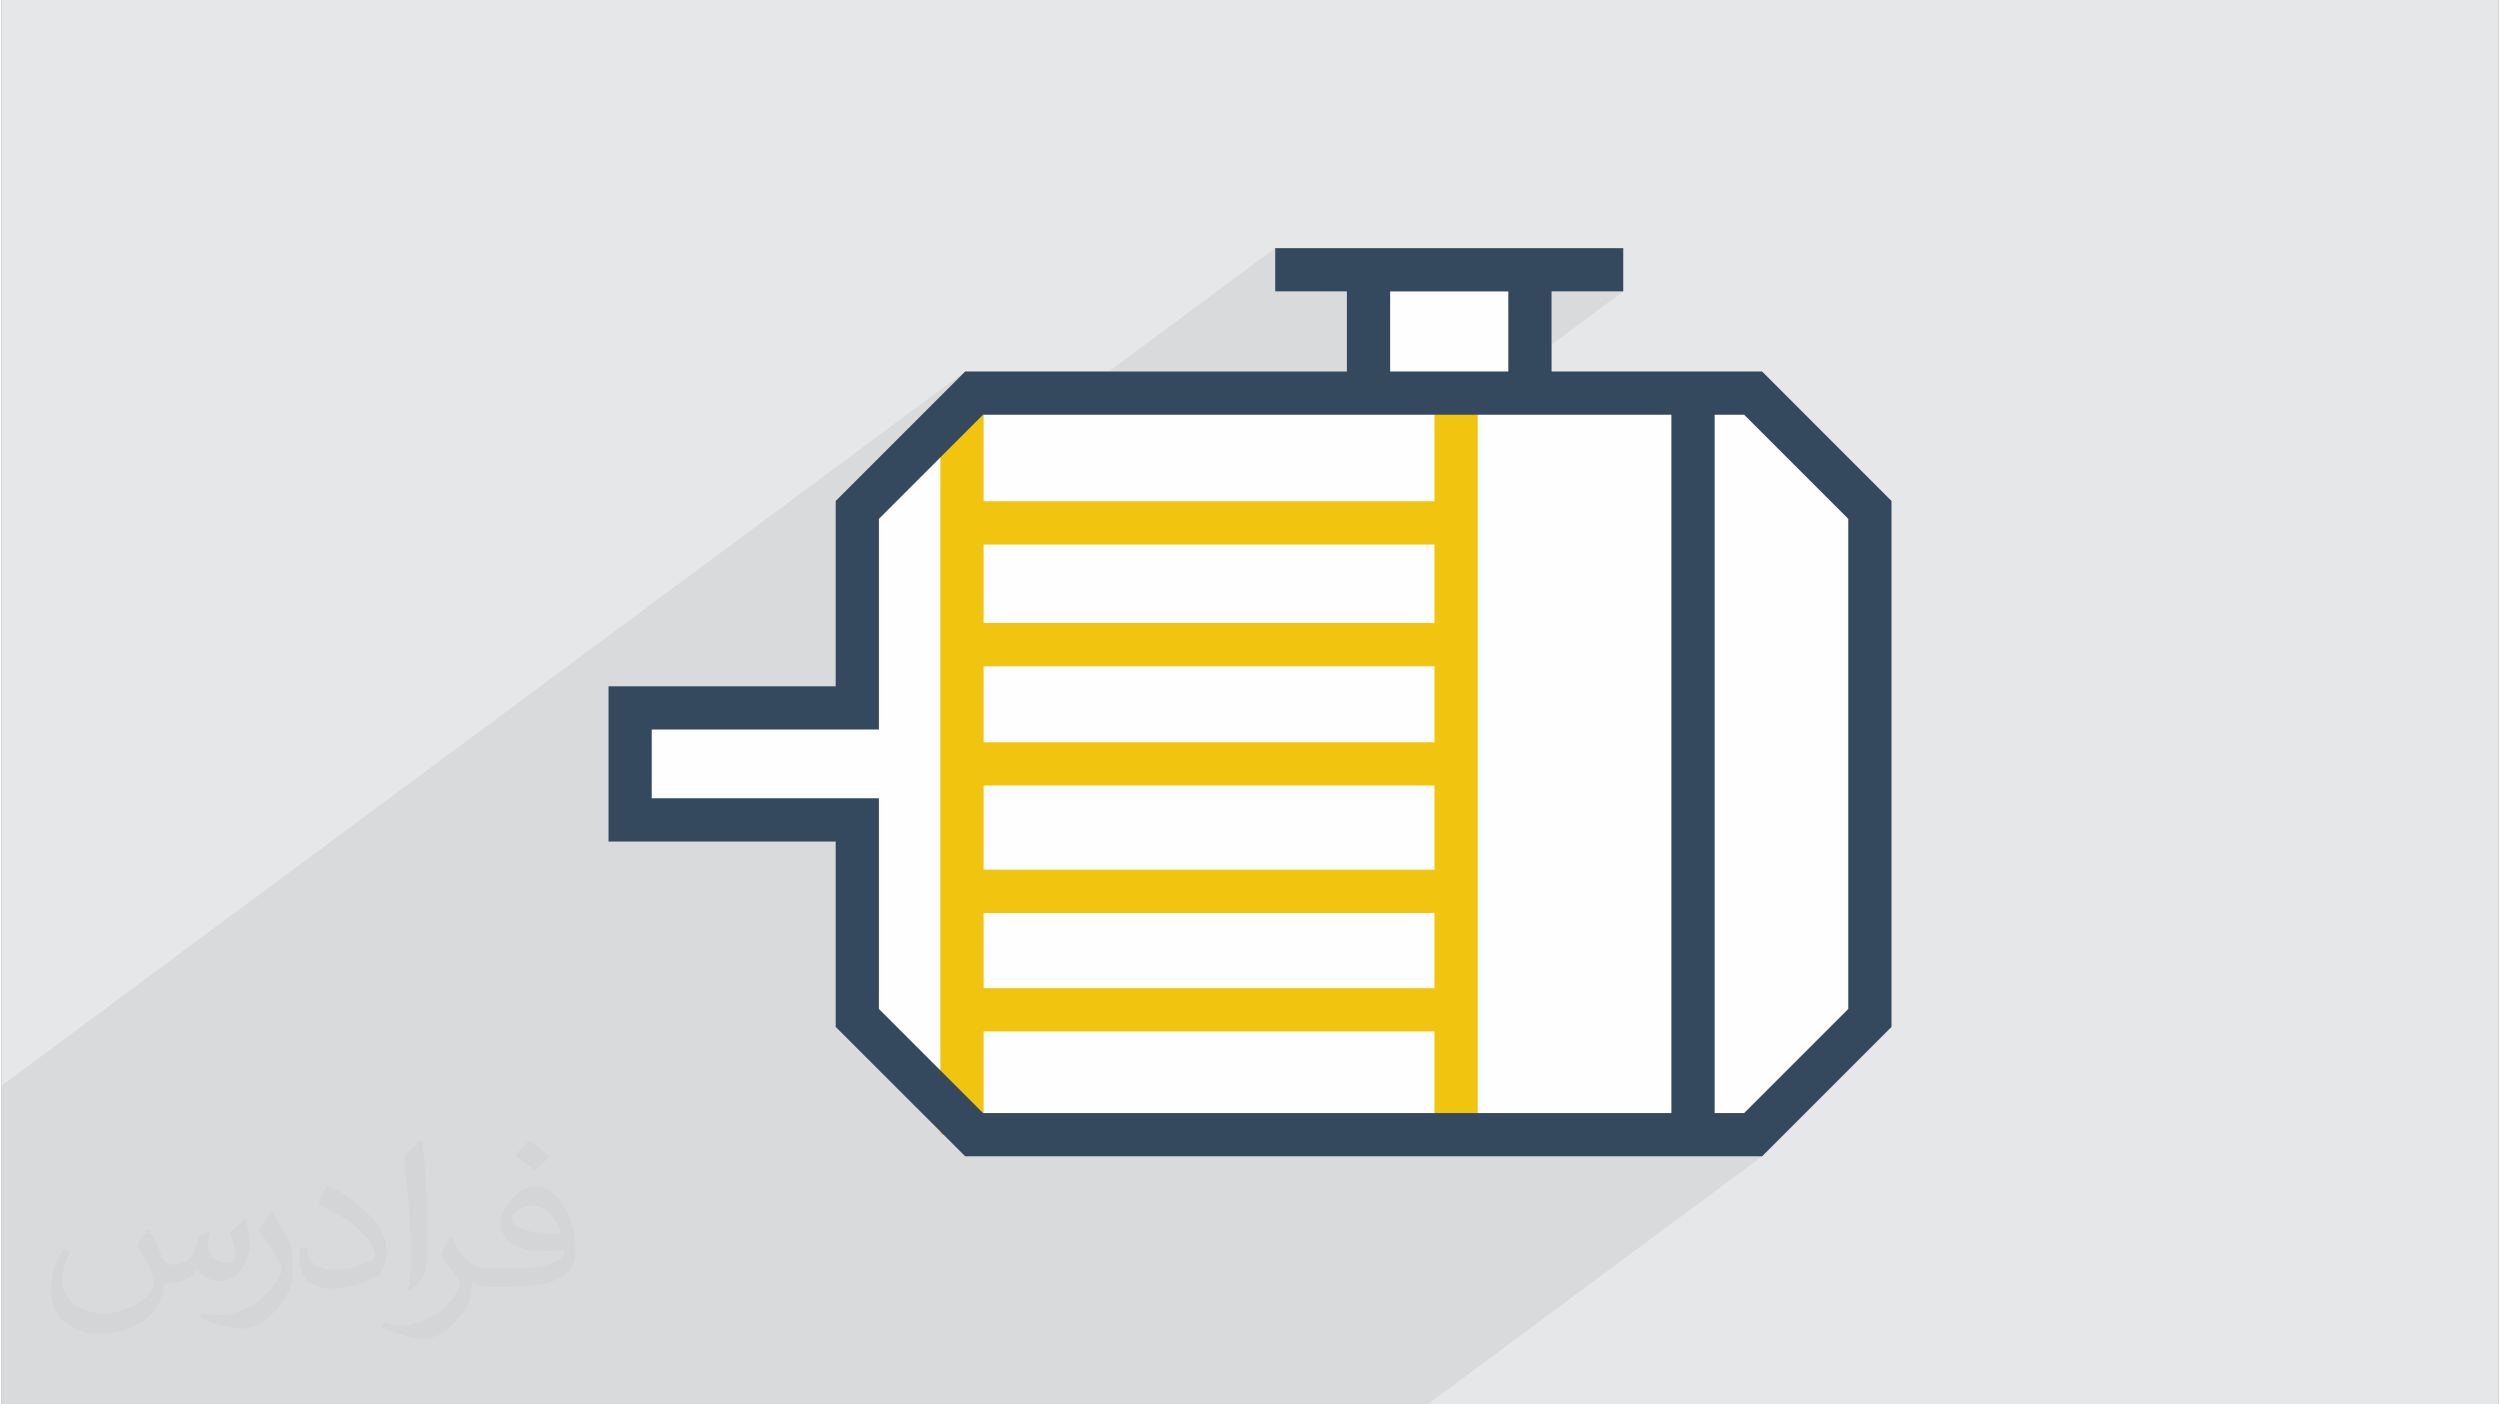
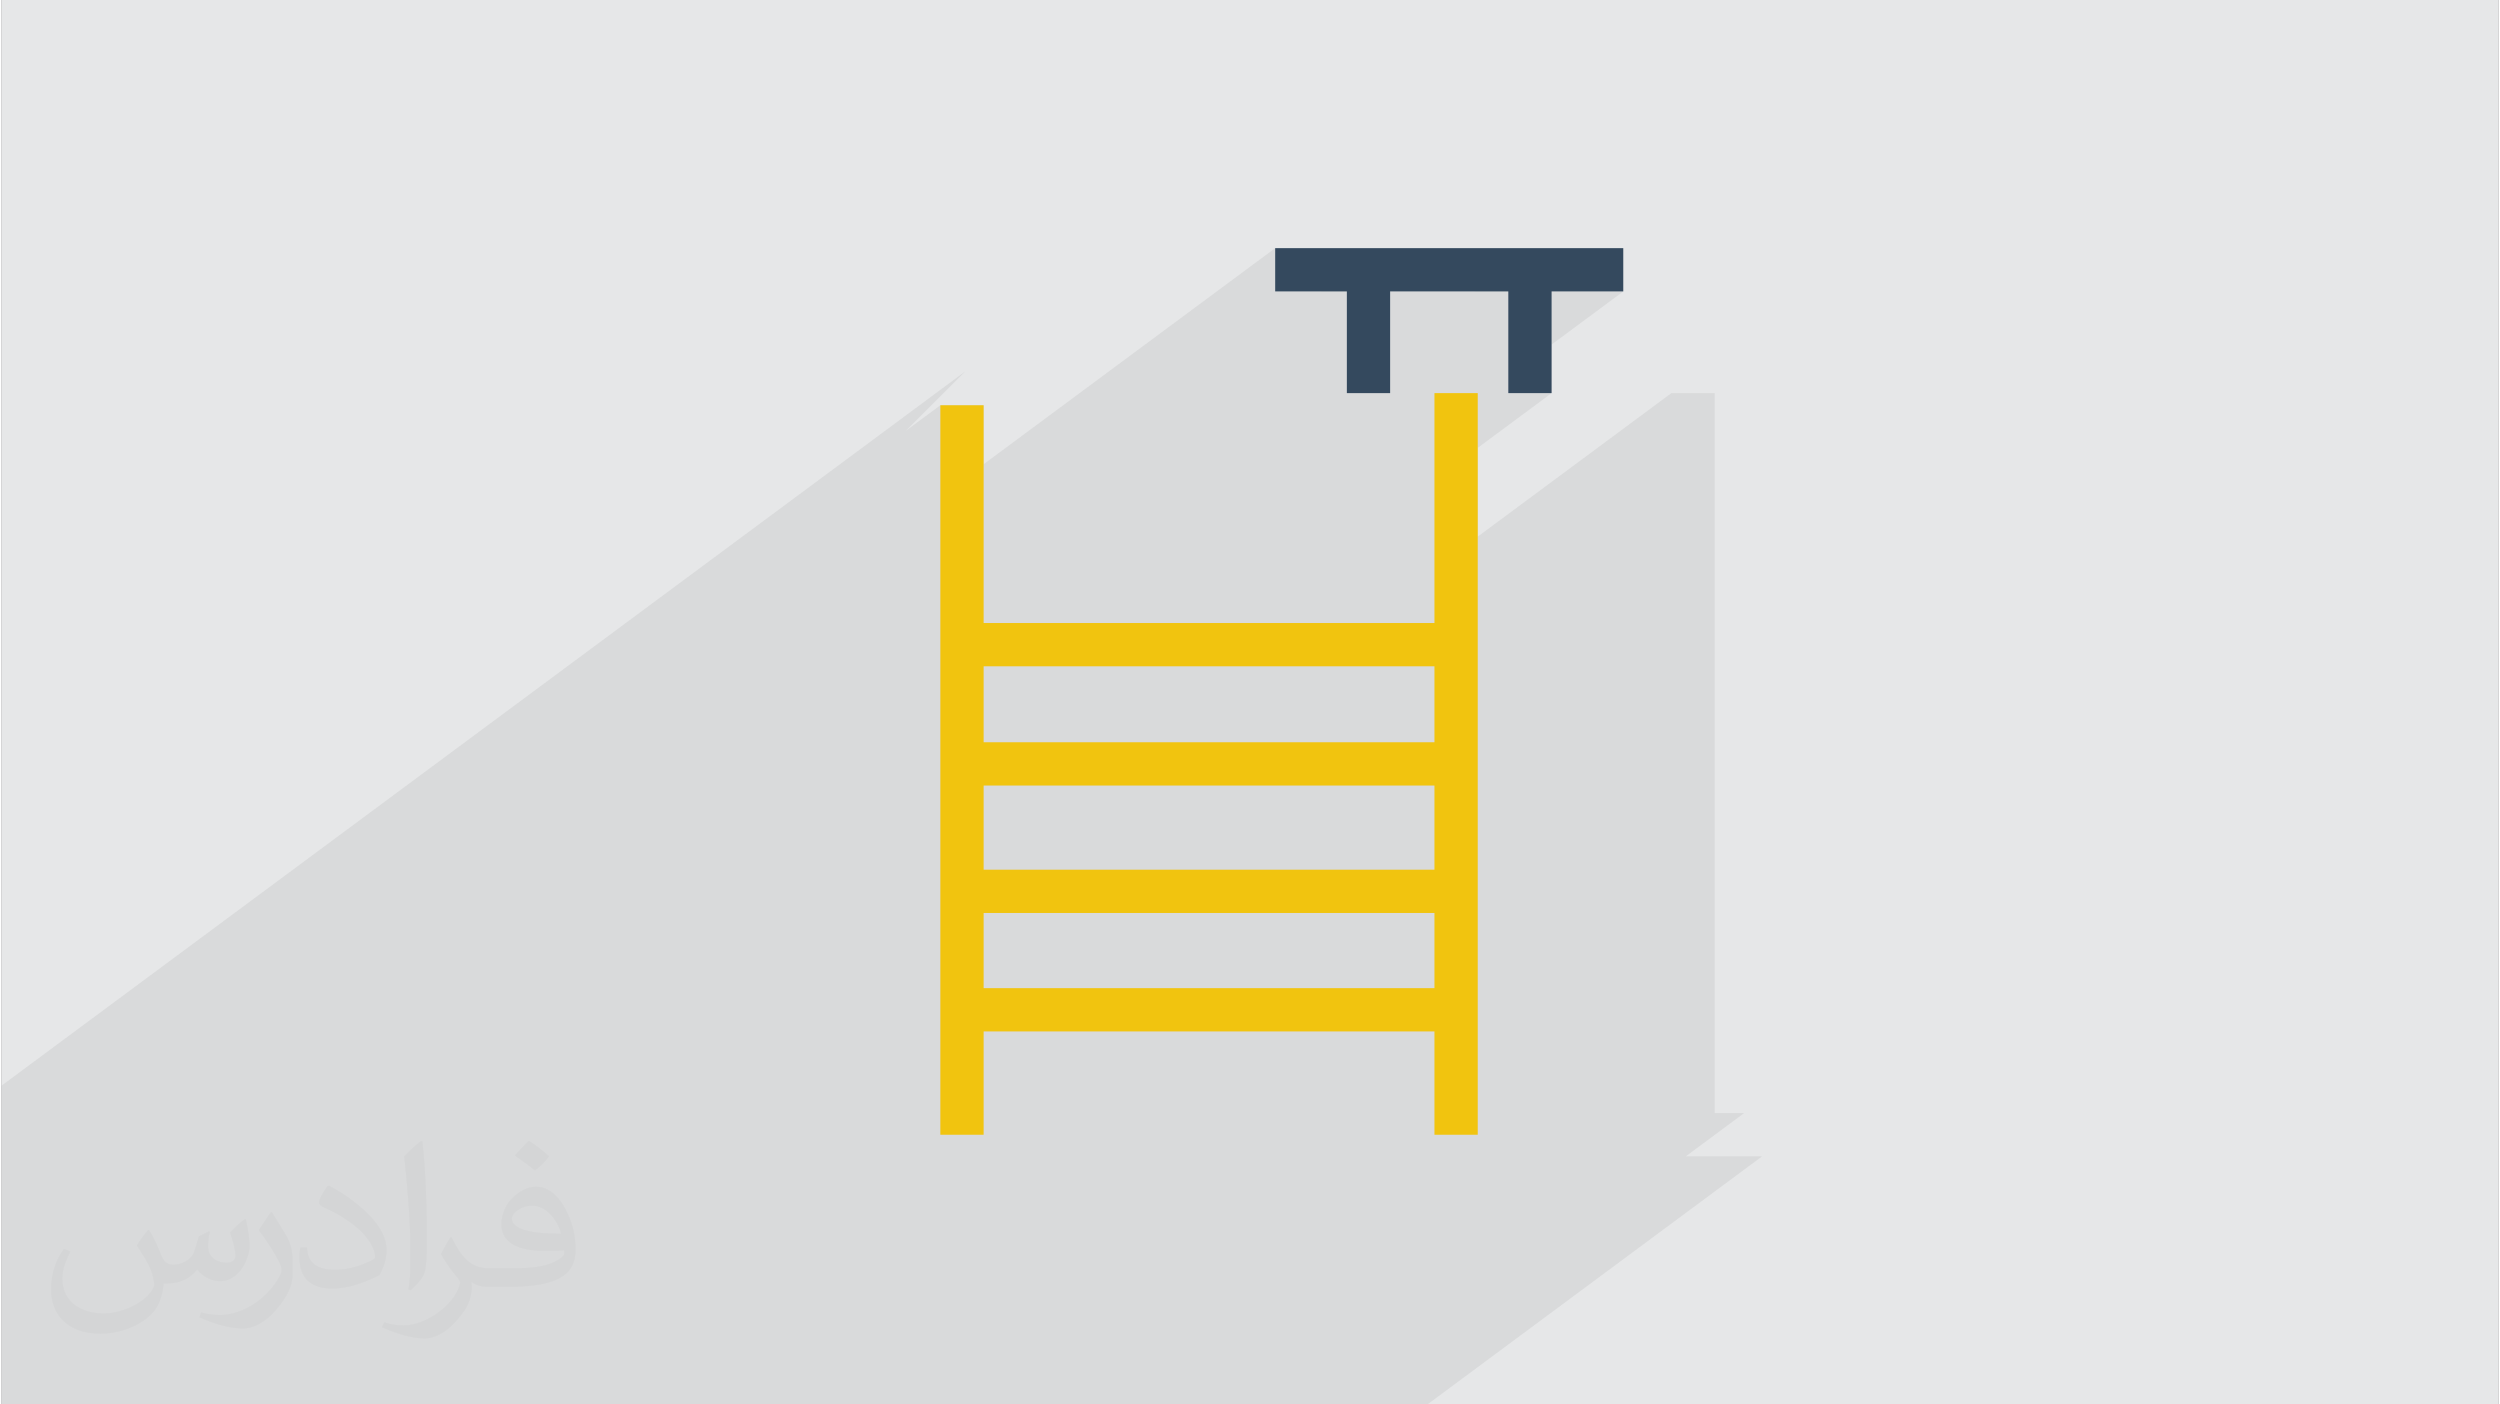
<svg xmlns="http://www.w3.org/2000/svg" xml:space="preserve" width="356px" height="200px" version="1.0" shape-rendering="geometricPrecision" text-rendering="geometricPrecision" image-rendering="optimizeQuality" fill-rule="evenodd" clip-rule="evenodd" viewBox="0 0 35600 20025">
  <rect x="0" y="0" width="35600" height="20025" fill="#808080" stroke="none" />
  <g id="Layer_x0020_1">
    <g id="_2881026971264">
      <path fill="#E6E7E8" d="M0 0l35600 0 0 20025 -35600 0 0 -20025z" />
      <path fill="#373435" fill-opacity="0.031" d="M2102 17538c67,103 111,202 155,311 31,64 48,183 198,183 44,0 107,-14 163,-45 63,-33 111,-82 135,-159l61 -201 145 -72 10 10c-19,76 -24,148 -24,206 0,169 145,233 262,233 68,0 128,-33 128,-95 0,-81 -34,-216 -78,-338 68,-68 136,-136 214,-191l12 6c34,144 53,286 53,381 0,92 -41,195 -75,263 -70,132 -194,237 -344,237 -114,0 -240,-57 -327,-163l-5 0c-83,101 -209,194 -412,194l-63 0c-10,134 -39,229 -82,313 -122,237 -480,404 -817,404 -470,0 -705,-272 -705,-632 0,-223 72,-431 184,-577l92 37c-70,134 -116,261 -116,385 0,338 274,499 591,499 293,0 657,-188 722,-404 -24,-237 -114,-348 -250,-565 42,-72 95,-144 160,-220l13 0zm5414 -1273c99,62 196,136 290,221 -53,74 -118,142 -201,201 -94,-76 -189,-142 -286,-212 66,-74 131,-146 197,-210zm51 925c-160,0 -291,105 -291,183 0,167 320,219 702,217 -48,-196 -215,-400 -411,-400zm-359 894c208,0 390,-6 528,-41 155,-39 286,-118 286,-171 0,-15 0,-31 -5,-46 -87,9 -186,9 -274,9 -281,0 -496,-64 -581,-223 -22,-43 -36,-93 -36,-148 0,-153 65,-303 181,-406 97,-84 204,-138 313,-138 196,0 354,159 463,408 60,136 101,292 101,490 0,132 -36,243 -118,326 -153,148 -434,204 -865,204l-197 0 0 0 -51 0c-106,0 -184,-19 -244,-66l-10 0c2,24 5,49 5,72 0,97 -32,220 -97,319 -192,286 -400,410 -579,410 -182,0 -405,-70 -606,-161l36 -70c66,27 155,45 279,45 325,0 751,-313 804,-617 -12,-25 -33,-58 -65,-93 -94,-113 -155,-208 -211,-307 49,-95 92,-171 134,-239l16 -2c139,282 265,445 546,445l43 0 0 0 204 0zm-1406 299c24,-130 26,-276 26,-412l0 -202c0,-377 -48,-925 -87,-1281 68,-75 163,-161 238,-219l21 6c51,449 64,971 64,1450 0,126 -5,250 -17,340 -8,114 -73,200 -214,332l-31 -14zm-1447 -596c7,177 94,317 397,317 189,0 349,-49 526,-133 31,-15 48,-33 48,-50 0,-111 -84,-257 -228,-391 -138,-126 -322,-237 -494,-311 -58,-25 -77,-52 -77,-76 0,-52 68,-159 123,-235l20 -2c196,103 416,255 579,426 148,157 240,315 240,488 0,128 -39,250 -102,361 -216,109 -446,191 -674,191 -276,0 -465,-129 -465,-434 0,-33 0,-85 12,-151l95 0zm-500 -502l172 278c63,103 121,214 121,391l0 227c0,183 -117,379 -306,572 -147,132 -278,188 -399,188 -180,0 -386,-56 -623,-159l26 -70c76,21 163,37 270,37 341,-2 690,-251 850,-556 19,-35 27,-68 27,-91 0,-35 -20,-74 -34,-109 -87,-165 -184,-315 -291,-453 56,-88 111,-173 172,-257l15 2z" />
      <path fill="#373435" fill-opacity="0.078" d="M21483 3800l-479 355 -1206 0 0 -274 -617 0 -370 274 -652 0 0 -617 -4157 3081 0 -841 -617 0 -494 366 848 -848 -1 1 1 -1 -13739 10183 0 0 0 220 0 258 0 199 0 42 0 87 0 385 0 327 0 276 0 23 0 318 0 483 0 155 0 119 0 41 0 143 0 44 0 433 0 481 0 161 0 49 0 302 209 0 133 0 346 0 159 0 107 0 20 0 89 0 528 0 119 0 934 0 720 0 41 0 791 0 156 0 275 0 273 0 69 0 714 0 22 0 833 0 1462 0 133 0 62 0 46 0 148 0 423 0 20 0 134 0 0 0 1484 0 833 0 1446 0 832 0 2297 0 3378 0 4 0 1088 0 4773 -3538 -1088 0 832 -617 -420 0 0 -10265 -617 0 -2761 2046 0 -1266 1053 -780 0 -693 1022 -757 -1022 0 0 -355 -617 0z" />
      <g>
-         <path fill="#FEFEFE" fill-rule="nonzero" d="M13866 5296l5315 0 0 -1141 -1022 0 0 -617 4963 0 0 617 -1022 0 0 1141 3001 0 1846 1847 0 7498 -1846 1846 -11362 0 -309 -308 -46 0 0 -46 -1492 -1492 0 -2642 -3239 0 0 -2214 3239 0 0 -2642 1847 -1847 127 0z" />
        <g>
-           <path fill="#34495E" fill-rule="nonzero" d="M24425 5605l0 10574 -617 0 0 -10574 617 0z" />
          <path fill="#34495E" fill-rule="nonzero" d="M19798 3881l0 1724 -617 0 0 -1724 617 0z" />
          <path fill="#34495E" fill-rule="nonzero" d="M22100 3800l0 1805 -617 0 0 -1805 617 0z" />
          <path fill="#34495E" fill-rule="nonzero" d="M23122 4155l-4963 0 0 -617 4963 0 0 617z" />
          <path fill="#F1C40F" fill-rule="nonzero" d="M14002 5778l0 10401 -617 0 0 -10401 617 0z" />
          <path fill="#F1C40F" fill-rule="nonzero" d="M21047 5605l0 10574 -617 0 0 -10574 617 0z" />
-           <path fill="#F1C40F" fill-rule="nonzero" d="M20739 7764l-7046 0 0 -617 7046 0 0 617z" />
          <path fill="#F1C40F" fill-rule="nonzero" d="M20739 9500l-7046 0 0 -617 7046 0 0 617z" />
          <path fill="#F1C40F" fill-rule="nonzero" d="M20739 11200l-7046 0 0 -617 7046 0 0 617z" />
          <path fill="#F1C40F" fill-rule="nonzero" d="M20739 13017l-7046 0 0 -617 7046 0 0 617z" />
          <path fill="#F1C40F" fill-rule="nonzero" d="M20739 14706l-7046 0 0 -617 7046 0 0 617z" />
-           <path fill="#34495E" fill-rule="nonzero" d="M24845 5913l-10851 0 -1485 1485 0 3004 -3239 0 0 980 3239 0 0 3003 1485 1485 10851 0 1485 -1485 0 -6987 -1485 -1485zm-10979 -617l11235 0 1846 1847 0 7498 -1846 1846 -11362 0 -1847 -1846 0 -2642 -3239 0 0 -2214 3239 0 0 -2642 1847 -1847 127 0z" />
        </g>
      </g>
    </g>
  </g>
</svg>